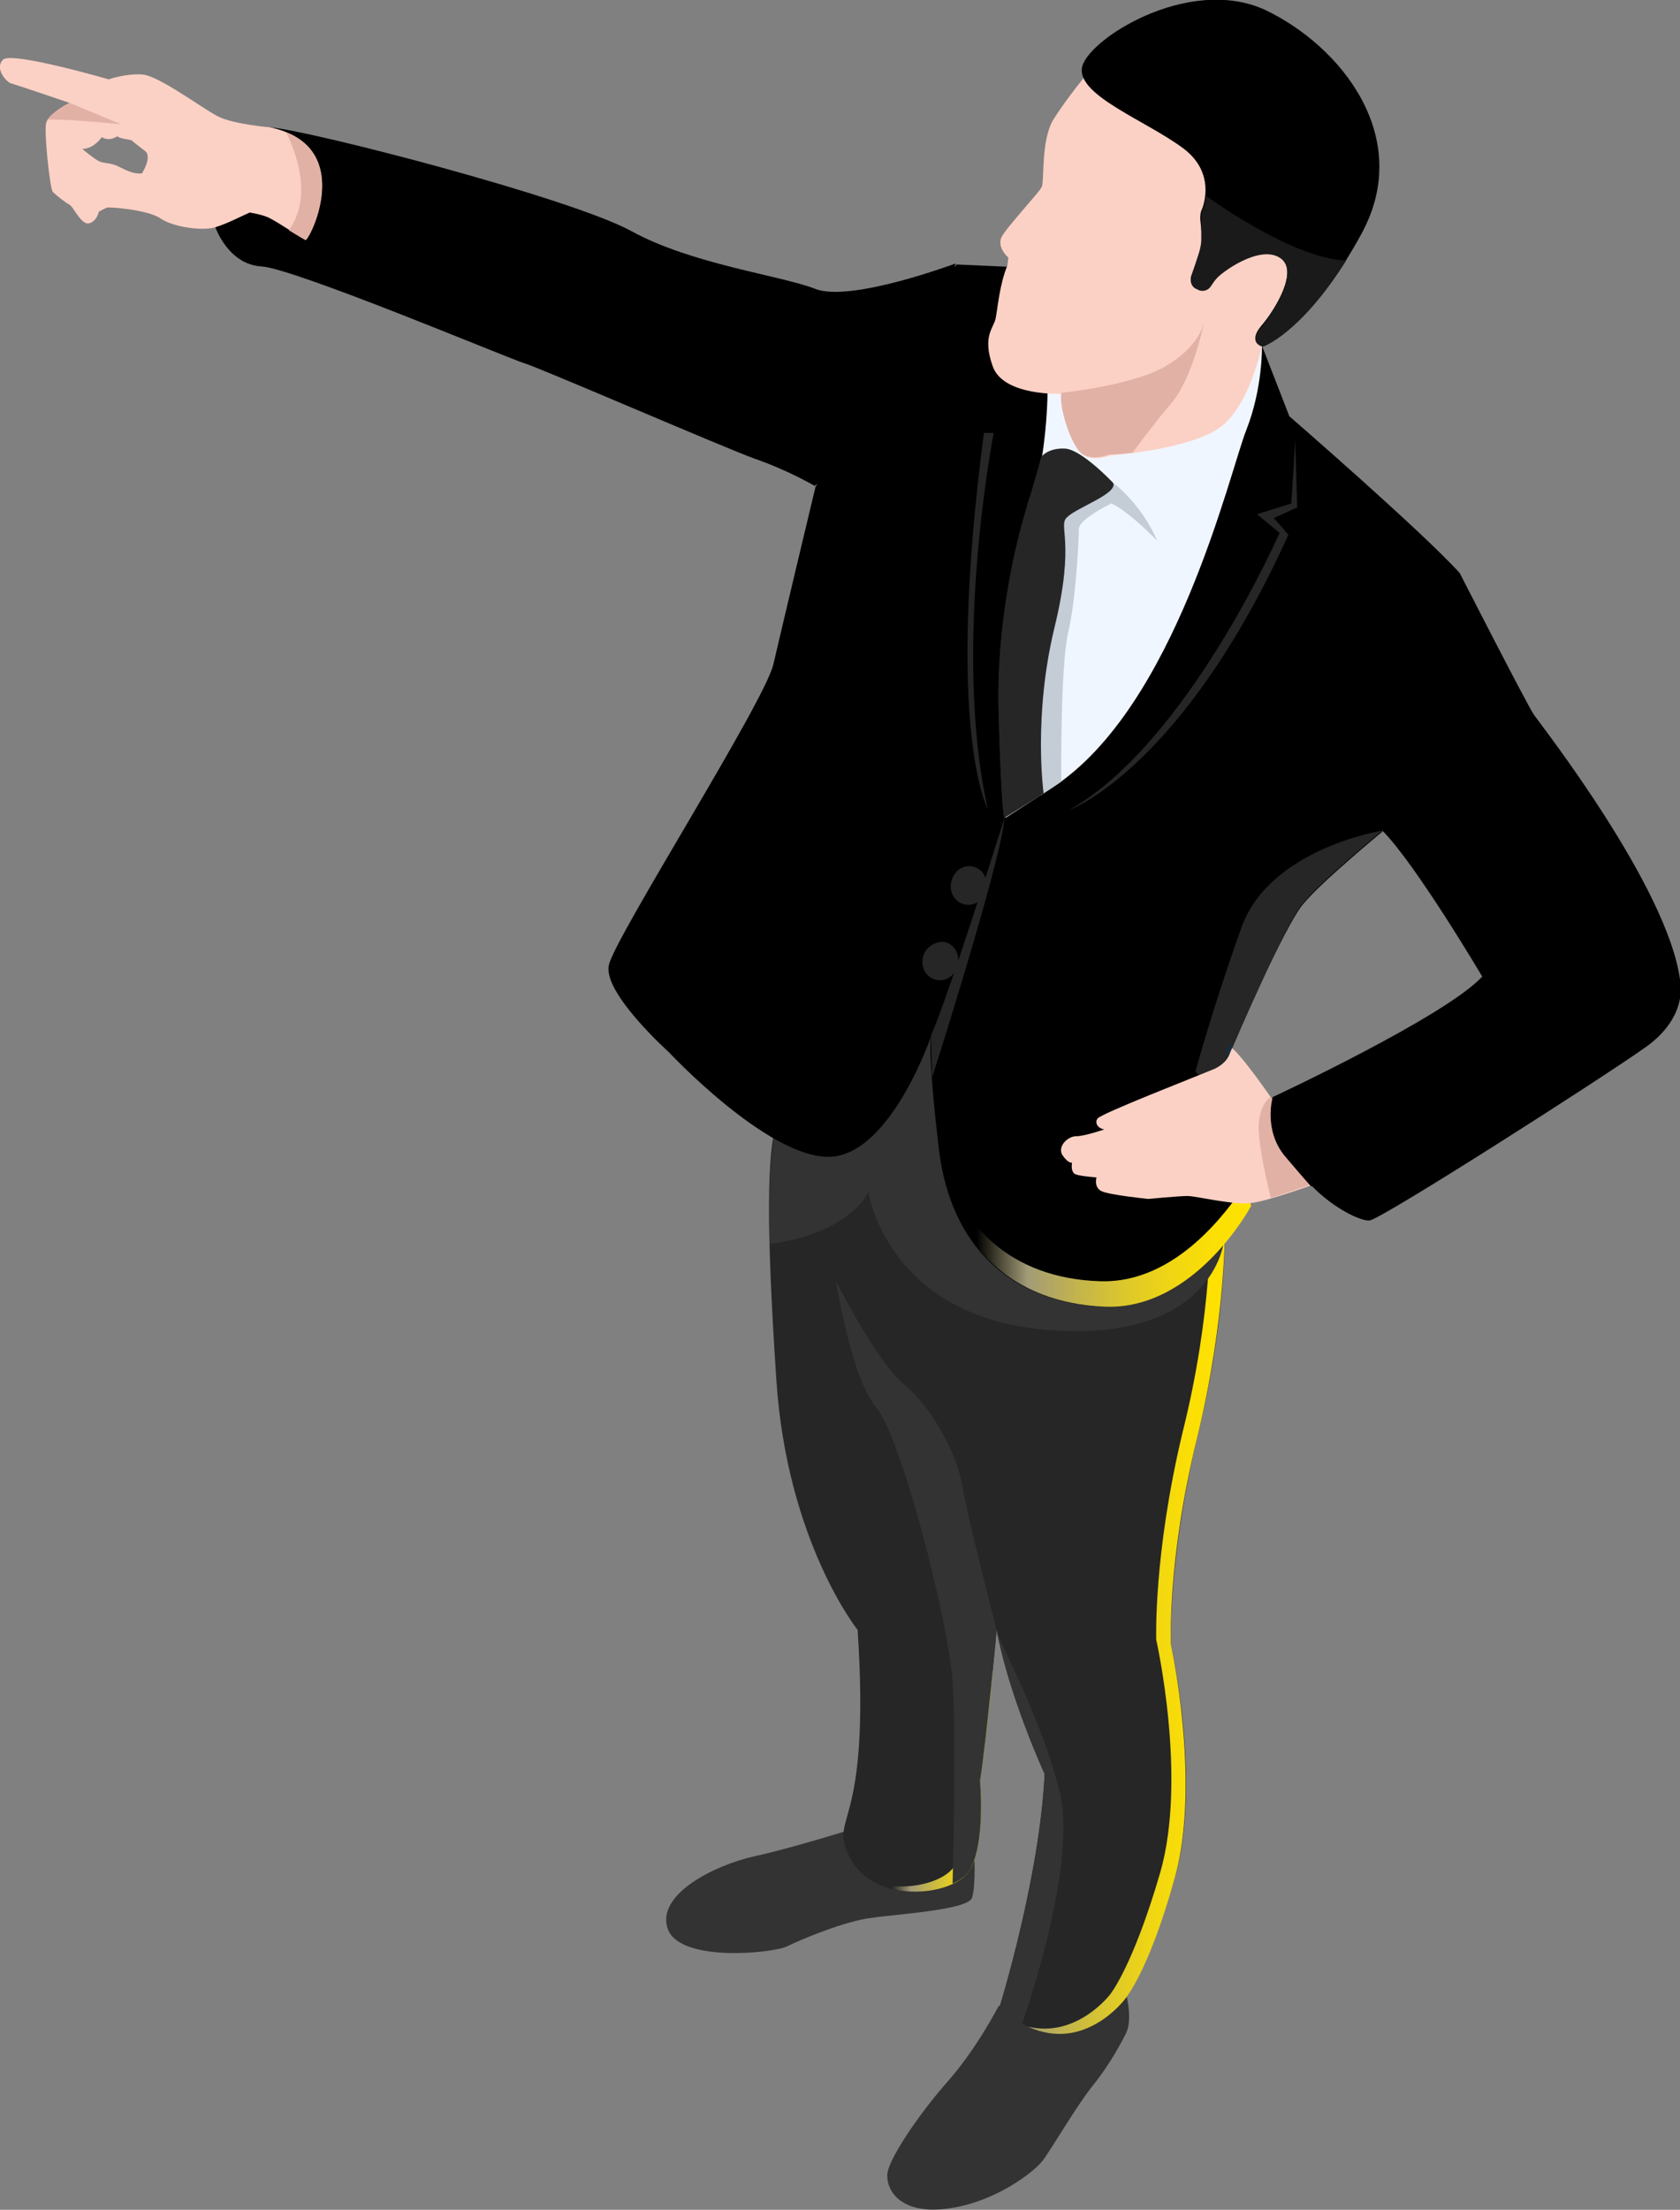
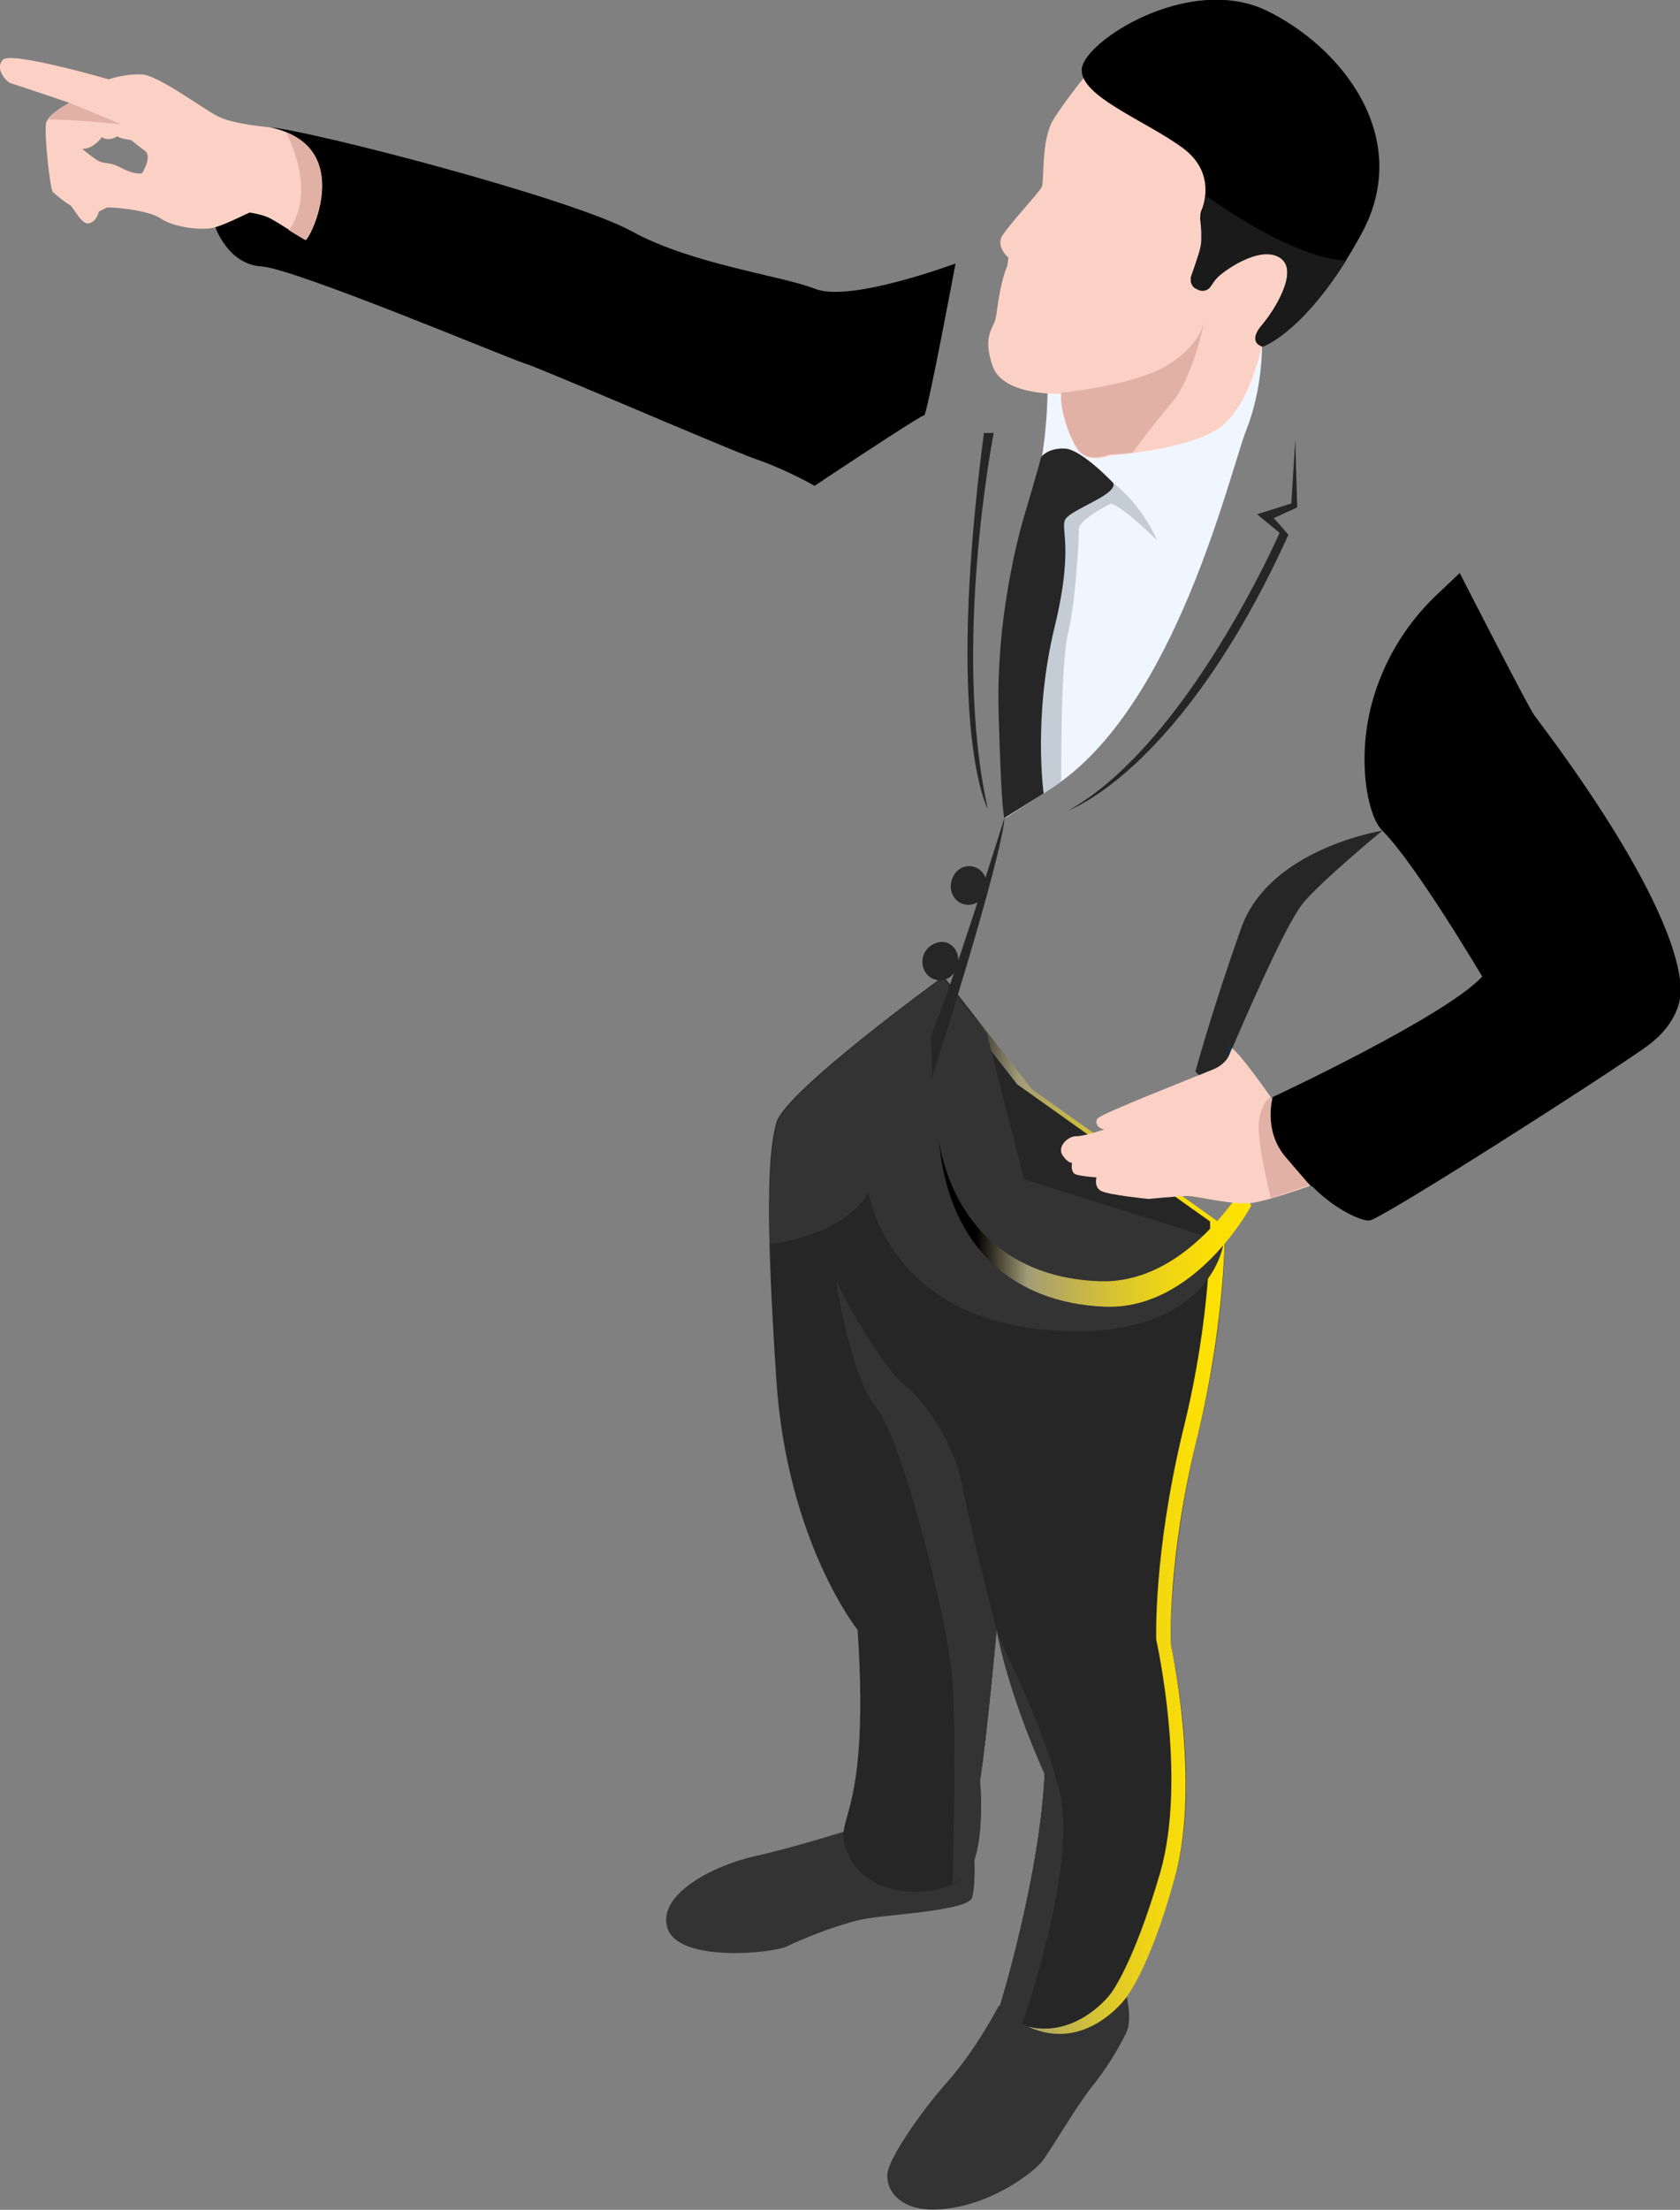
<svg xmlns="http://www.w3.org/2000/svg" version="1.1" id="Livello_1" x="0px" y="0px" viewBox="0 0 171.6 225.6" style="enable-background:new 0 0 171.6 225.6;" xml:space="preserve">
  <rect x="0" y="0" width="171.6" height="225.6" fill="#808080" stroke="none" />
  <style type="text/css">
	.st0{fill:#333333;}
	.st1{fill:#262626;}
	.st2{fill:url(#SVGID_1_);}
	.st3{fill:url(#SVGID_2_);}
	.st4{fill:#FCD1C5;}
	.st5{fill:url(#SVGID_3_);}
	.st6{fill:#F0F6FF;}
	.st7{fill:#C4CCD6;}
	.st8{fill:#E2B1A6;}
	.st9{fill:#1B2B3A;}
	.st10{fill:#1A1A1A;}
</style>
  <g>
    <g>
      <g>
        <path class="st0" d="M114.6,202.8l0.1,0.6l0.2-0.4c0,0,0.9,3.1,0.1,4.6c-0.8,1.6-1.9,3.5-3.6,5.6c-1.7,2.2-4.3,6.7-5,7.5     c-0.7,0.9-4.7,4.2-9.8,4.8s-6.3-2.4-5.9-3.9c0.4-1.6,3.1-5.7,6.1-9.1s5.2-7.7,5.2-7.7L114.6,202.8z" />
        <path class="st0" d="M99.5,189.1c0,0,0.2,3.2-0.2,4.6c-0.3,1.3-7.7,1.7-10.3,2.1c-2.6,0.3-7.2,2.2-8.6,2.9s-11,1.7-12.2-1.8     c-1.2-3.5,4.8-6.5,8.9-7.4c4.1-0.9,10.7-3,10.7-3L99.5,189.1z" />
        <path class="st1" d="M125.1,125.2c0,0,0.3,9-2.8,21.5c-3,12.5-2.7,21.2-2.7,21.2s3.2,14.1,0.4,23.8c-2.8,9.6-5.1,12.4-5.1,12.4     s-5.6,7.4-12.8,0.8c0,0,4.1-13.2,4.6-23.8c0,0-3.6-7.8-4.9-14.7c0,0-1,11-1.7,15.4c0,0,0.6,6.5-1.1,9.2s-9.6,3.4-12.1-1.2     c-2.5-4.6,2.1-2.3,0.7-23.4c0,0-7.2-9-8.3-25.5s-0.9-23.1,0-26.3s16.9-14.8,16.9-14.8l9,11.5L125.1,125.2z" />
        <g>
          <linearGradient id="SVGID_1_" gradientUnits="userSpaceOnUse" x1="89.65" y1="48.482" x2="101.42" y2="48.482" gradientTransform="matrix(1 0 0 -1 0 228)">
            <stop offset="0" style="stop-color:#262626" />
            <stop offset="0.124" style="stop-color:#262626" />
            <stop offset="0.287" style="stop-color:#A29B77" />
            <stop offset="0.447" style="stop-color:#C3B44C" />
            <stop offset="0.601" style="stop-color:#DDC82B" />
            <stop offset="0.748" style="stop-color:#F0D613" />
            <stop offset="0.884" style="stop-color:#FBDF05" />
            <stop offset="1" style="stop-color:#FFE200" />
          </linearGradient>
-           <path class="st2" d="M101.4,170.5c-0.4-1.5-0.8-3.1-1.1-4.6c0,0-1,11-1.7,15.4c0,0,0.6,6.5-1.1,9.2c-1.1,1.7-4.8,2.6-7.9,1.8      c3.3,1.6,8.1,0.7,9.4-1.3c1.7-2.6,1.1-9.2,1.1-9.2C100.5,179.2,101.1,174.1,101.4,170.5z" />
          <linearGradient id="SVGID_2_" gradientUnits="userSpaceOnUse" x1="95.63" y1="74.34" x2="125.096" y2="74.34" gradientTransform="matrix(1 0 0 -1 0 228)">
            <stop offset="0" style="stop-color:#262626" />
            <stop offset="0.124" style="stop-color:#262626" />
            <stop offset="0.287" style="stop-color:#A29B77" />
            <stop offset="0.447" style="stop-color:#C3B44C" />
            <stop offset="0.601" style="stop-color:#DDC82B" />
            <stop offset="0.748" style="stop-color:#F0D613" />
            <stop offset="0.884" style="stop-color:#FBDF05" />
            <stop offset="1" style="stop-color:#FFE200" />
          </linearGradient>
          <path class="st3" d="M125.1,125.2l-19.7-14l-9-11.5c0,0-0.2,0.2-0.7,0.5l8.2,10.5l19.7,14c0,0,0.3,9.1-2.8,21.5      c-3,12.5-2.7,21.2-2.7,21.2s3.2,14.1,0.4,23.8c-2.8,9.6-5.1,12.4-5.1,12.4s-3.4,4.5-8.4,3.3c5.8,2.7,9.9-2.8,9.9-2.8      s2.4-2.7,5.1-12.4s-0.4-23.8-0.4-23.8s-0.4-8.7,2.7-21.2C125.3,134.3,125.1,125.2,125.1,125.2z" />
        </g>
        <path class="st0" d="M89.5,143.7c-2.6-3.1-4.1-12.9-4.1-12.9s4.1,8.2,7,10.6c2.9,2.4,5.4,7.2,5.9,10.3c0.5,3.1,3.5,14.7,3.5,14.7     s-1,11-1.7,15.4c0,0,0.6,6.5-1.1,9.2c-0.3,0.5-1,1-1.7,1.3c0-0.1,0.4-14.5,0-20.6C96.9,165.6,92.1,146.8,89.5,143.7z" />
        <path d="M149.1,58.5c0,0,6.9,13.5,7.6,14.5c0.7,1,13.6,17.5,14.9,27c0,0,1,3.7-3.5,6.9s-26.9,17.5-28.2,17.7s-9.5-3.8-9.9-12.6     c0,0,17.6-8.2,21.4-12.3c0,0-6.8-11.5-10.2-14.9c-0.8-0.8-1.3-2.4-1.6-4.2c-1.1-7.5,1.9-15.1,7.5-20.2L149.1,58.5z" />
-         <path d="M97.6,26.9c0,0-10.7,4-14.3,2.6S70.7,27,64.5,23.6S31.6,13.3,27.6,13c0,0-0.1,0.2,0.6,0.4c0.7,0.3,3.4,0.5,4.2,3.6     c0.8,3.1-0.9,6.9-1.4,7.1c-0.5,0.3-0.7-0.9-3.3-2s-4.1-1.1-4.1-1.1l-1,1.2L22,23.2c0,0,1.3,3.8,4.7,4s25.5,9.5,26.9,9.9     c1.4,0.4,19.9,8.4,23.4,9.7c3.5,1.2,6.2,2.8,6.2,2.8s10.8-7.2,11.2-7.2C94.7,42.4,97.6,26.9,97.6,26.9z" />
+         <path d="M97.6,26.9c0,0-10.7,4-14.3,2.6S70.7,27,64.5,23.6S31.6,13.3,27.6,13c0,0-0.1,0.2,0.6,0.4c0.8,3.1-0.9,6.9-1.4,7.1c-0.5,0.3-0.7-0.9-3.3-2s-4.1-1.1-4.1-1.1l-1,1.2L22,23.2c0,0,1.3,3.8,4.7,4s25.5,9.5,26.9,9.9     c1.4,0.4,19.9,8.4,23.4,9.7c3.5,1.2,6.2,2.8,6.2,2.8s10.8-7.2,11.2-7.2C94.7,42.4,97.6,26.9,97.6,26.9z" />
        <path class="st4" d="M1.1,8.5c0.4,0.1,6,2,6,2s-2.2,1.1-2.4,2.1s0.4,6.7,0.7,7s1.3,1.1,1.7,1.3s1.2,2.1,2,1.9s1-1.2,1-1.2     s0.6-0.3,0.8-0.4c0.2-0.1,4.2,0.2,5.5,1.1s4.3,1.3,5.6,0.9s3-1.3,3.5-1.5c0,0,1.4,0.2,2.1,0.6c0.8,0.4,3.2,2,3.6,2.2     c0.4,0.1,5.3-9.6-3.6-11.5c0,0-3.7-0.3-5.3-1.1s-6.1-4.2-7.8-4.3c-1.7-0.1-3.4,0.5-3.4,0.5S1.1,5.2,0.3,6.1     C-0.6,7,0.7,8.4,1.1,8.5z M8.4,15.2c1.2,0,2-1.2,2-1.2c0.8,0.5,1.6-0.1,1.6-0.1c0,0.2,1.4,0.4,1.4,0.4s0.6,0.5,1.4,1.1     s-0.3,2.3-0.3,2.3c-0.8,0.1-1.6-0.3-2.4-0.7s-1.4-0.3-1.9-0.5C9.7,16.3,8.4,15.2,8.4,15.2z" />
        <path class="st0" d="M79.4,114.6c0.9-3.2,16.9-14.8,16.9-14.8l4.5,5.7l3.8,14.9l20.4,6.4l0,0c0,0-1.1,10.2-17.7,9     c-16.7-1.2-18.6-14.1-18.6-14.1s-1.8,4.2-10.1,5.3C78.5,120.2,78.8,116.7,79.4,114.6z" />
-         <path d="M128.9,35.3l2.8,7.2c0,0,13.5,11.7,17.4,16c0,0-6.7,12.8-7.9,26.4c0,0-6.2,5.1-8.1,7.4c-1.9,2.3-6.6,13.1-8.1,16.6     s2.7,14.2,2.7,14.2s-5.8,10.6-15,10.3c-9.3-0.4-15.6-6-16.8-16.1c-1.2-10.1-0.8-11.5-0.8-11.5s-4.2,12.3-10.5,12.3     c-6.3,0-16.3-10.7-16.3-10.7s-6.8-6.1-6.1-8.9c0.6-2.8,15.9-26.8,16.8-30.7s4.3-18.1,4.3-18.1l14.4-22.7l8.8,0.4L128.9,35.3z" />
        <g>
          <linearGradient id="SVGID_3_" gradientUnits="userSpaceOnUse" x1="95.77" y1="103.361" x2="127.69" y2="103.361" gradientTransform="matrix(1 0 0 -1 0 228)">
            <stop offset="0" style="stop-color:#000000" />
            <stop offset="0.124" style="stop-color:#000000" />
            <stop offset="0.287" style="stop-color:#A29B77" />
            <stop offset="0.447" style="stop-color:#C3B44C" />
            <stop offset="0.601" style="stop-color:#DDC82B" />
            <stop offset="0.748" style="stop-color:#F0D613" />
            <stop offset="0.884" style="stop-color:#FBDF05" />
            <stop offset="1" style="stop-color:#FFE200" />
          </linearGradient>
          <path class="st5" d="M112.3,130.8c-8.9-0.3-15-5.6-16.5-14.8c0.1,0.4,0.1,0.8,0.2,1.3c1.2,10.1,7.5,15.7,16.8,16.1      c9.3,0.4,15-10.3,15-10.3s-0.3-0.8-0.7-2C125.6,123.2,120.3,131.1,112.3,130.8z" />
        </g>
        <path class="st6" d="M128.9,35.3c0,0,0.1,4.3-1.6,8.6c-1.7,4.3-7.2,28.3-19.8,36.5l-4.8,3.1V68.2c0,0,0.1-9.4,2.2-15.4     c2.2-6,2.1-13.2,2.1-13.2s3.5-1,3.5-0.9C110.4,38.7,128.9,35.3,128.9,35.3z" />
        <path class="st4" d="M113.4,46.5c0,0-2.2,0.9-3.2-0.5s-1.9-4.4-1.7-5.8c0,0-6,0.3-7.1-2.8s0.1-3.9,0.3-4.9c0.2-1,0.4-3.5,1.2-5.4     l0.1-0.8c0,0-1.2-1-0.7-2.1c0.6-1.1,3.8-4.5,4.1-5.1s-0.1-4.8,1.2-6.9c1.3-2.1,3.7-5,3.7-5s12.7-9.9,22.7,0s-5.1,28.1-5.1,28.1     s-1.2,5.9-4.1,8.2C121.8,45.9,113.4,46.5,113.4,46.5z" />
        <path d="M122.6,22.4c0-0.4,0-0.7,0.2-1.1c0.4-1.1,1-4-2-6.2c-3.8-2.8-10.6-5.3-10.3-8.1s10.8-9.6,18.7-6     c7.8,3.7,15.2,13,9.9,22.8s-10.1,11.5-10.1,11.5s-1.6-0.3-0.2-2c1.4-1.6,4-5.8,1.9-7.1s-5.9,1.5-6.4,2.1     c-0.2,0.2-0.4,0.5-0.6,0.8c-0.3,0.5-0.9,0.6-1.3,0.4l-0.2-0.1c-0.5-0.2-0.7-0.8-0.5-1.3l0.9-2.5c0.1-0.4,0.2-0.8,0.2-1.2     L122.6,22.4z" />
        <path class="st7" d="M113.7,49.3c0,0,2.8,2,4.5,5.9c0,0-3-3.1-4.7-3.8c0,0-3.3,1.6-3.3,2.6c0,1-0.3,7.3-1.1,10.6     c-0.8,3.4-0.7,15.2-0.7,15.2l-2.1,1.4l-1-5.2l0.4-11l2-10c0,0,0.4-3.8,0.5-4C108.2,50.7,113.7,49.3,113.7,49.3z" />
        <path class="st1" d="M113.7,49.3c0,0-3.2-3.4-4.9-3.5s-2.5,0.8-2.5,1c0,0.2-1.6,5.6-1.6,5.6s-3,9.4-2.7,20.3s0.6,10.8,0.6,10.8     l4-2.5c0,0-1.1-7.8,1.1-16.9c2.2-9,0.3-10.4,1.3-11.3C110,51.8,114.2,50.4,113.7,49.3z" />
        <path class="st1" d="M133.1,92.2c-1.9,2.3-6.5,13.1-8,16.6c-0.2,0.6-0.4,1.3-0.4,2.2c-0.4,0.2-0.6,0.4-0.6,0.4l-2-2     c0,0,1.8-6.6,4.7-14.7c2.9-8.1,14.4-9.9,14.4-9.9S135,89.9,133.1,92.2z" />
        <path class="st4" d="M130,112.3c0,0-3.3-4.8-4.3-5.4c0,0,0.2,1.3-1.6,2.2c-1.9,0.8-11.7,4.6-12,5.1c-0.3,0.4,0,1,0.7,1.1     c0,0-2,0.7-2.9,0.7c-0.8,0-1.9,1-1.4,1.9c0.6,0.9,1,0.8,1,0.8s-0.2,1,0.4,1.2c0.6,0.2,2.1,0.3,2.1,0.3s-0.3,1,0.5,1.4     c0.8,0.4,4.8,0.8,4.8,0.8s3.1-0.3,4-0.3c0.9,0,4.9,1,6.6,0.7c1.7-0.2,7.4-2.2,8-2.6C136.3,119.9,130,112.3,130,112.3z" />
        <path class="st1" d="M132.3,44.9l-0.4,6.5l-3.5,1.1l2.3,1.9c0,0-9.4,21.5-21.5,28.3c0,0,11.5-4.1,22.4-28.1c0,0-1.1-1.3-1.5-1.7     l2.4-1.1L132.3,44.9z" />
        <path class="st1" d="M101.5,44.2c0,0-4.3,21.9-0.6,38.4c0,0-4.4-7.9-0.4-38.4H101.5z" />
        <path class="st8" d="M4.9,12.2c0.6-0.9,2.2-1.7,2.2-1.7s4.6,1.9,5.3,2.2C12.5,12.7,7.8,12.2,4.9,12.2z" />
        <path class="st8" d="M31.2,24.5c-0.2-0.1-0.9-0.5-1.7-1l0,0c3-4.1-0.3-10-0.3-10C35.9,16.1,31.5,24.6,31.2,24.5z" />
        <path class="st8" d="M135.8,120.2c-0.4,0.2-3.7,1.4-6,2.1c0,0-1.5-5.9-1.2-7.9s1.2-2.4,1.2-2.4c0.1,0.2,0.2,0.3,0.2,0.3     S136.3,119.9,135.8,120.2z" />
        <path d="M130,112c0,0-1,3.4,1.3,6.1c2.3,2.7,2.6,3,2.6,3h2.7c0,0,1.4-4.2,1.2-4.3C137.5,116.7,130,112,130,112z" />
-         <path class="st1" d="M105.2,50.6L105.2,50.6c0,0-2.6,15-2,20.5s0.4,11.5,0.4,11.5l-0.8,0.7l-0.2,0.2c0,0-0.3,0.1-0.6-10.8     s2.7-20.3,2.7-20.3S104.9,51.6,105.2,50.6z" />
        <g>
          <path class="st0" d="M104.4,206.6c-0.7-0.4-1.5-0.9-2.3-1.7c0,0,4.1-13.2,4.6-23.8c0,0-3.6-7.8-4.9-14.7      c0.3,1.4,4.5,8.8,6.4,16.4C110.2,190.4,104.4,206.6,104.4,206.6z" />
        </g>
        <g>
          <path class="st8" d="M123,32.9C123,32.9,123,32.9,123,32.9C123,32.9,123,32.9,123,32.9z" />
          <path class="st8" d="M123,32.9c-0.1,0.4-1.2,5.7-3.3,8.2c-2.2,2.6-4,5.1-4,5.1c-1.4,0.2-2.4,0.2-2.4,0.2s-2.2,0.9-3.2-0.5      s-1.9-4.4-1.7-5.8c0,0,8-0.8,11.1-3C122.4,35.3,122.9,33.2,123,32.9z" />
        </g>
        <path class="st9" d="M125.9,106.9c0,0-0.4,0.9-0.5,1s-0.2-0.7-0.2-0.7s0.4-0.7,0.4-0.7S125.9,106.9,125.9,106.9z" />
        <path class="st1" d="M102.6,83.5c0,0-5.6,17.9-7.5,22.2l0.1,4.3C95.2,110.1,102.3,87.8,102.6,83.5z" />
        <path class="st1" d="M97.2,89.9c-0.3,1,0.2,2.1,1.2,2.4s2-0.3,2.3-1.4c0.3-1-0.2-2.1-1.2-2.4C98.5,88.2,97.5,88.8,97.2,89.9z" />
        <path class="st1" d="M94.3,97.6c-0.3,1,0.2,2.1,1.2,2.4s2-0.3,2.3-1.4c0.3-1-0.2-2.1-1.2-2.4C95.7,96,94.6,96.6,94.3,97.6z" />
      </g>
      <path class="st10" d="M122.5,25.7c0.1-0.4,0.2-0.8,0.2-1.2l0-2.1c0-0.4,0-0.7,0.2-1.1c0.1-0.3,0.2-0.8,0.3-1.3    c0,0,8.7,6.4,14.3,6.6c-4.7,7.5-8.5,8.8-8.5,8.8s-1.6-0.3-0.2-2c1.4-1.6,4-5.8,1.9-7.1s-5.9,1.5-6.4,2.1c-0.2,0.2-0.4,0.5-0.6,0.8    c-0.3,0.5-0.9,0.6-1.3,0.4l-0.2-0.1c-0.5-0.2-0.7-0.8-0.5-1.3L122.5,25.7z" />
    </g>
  </g>
</svg>